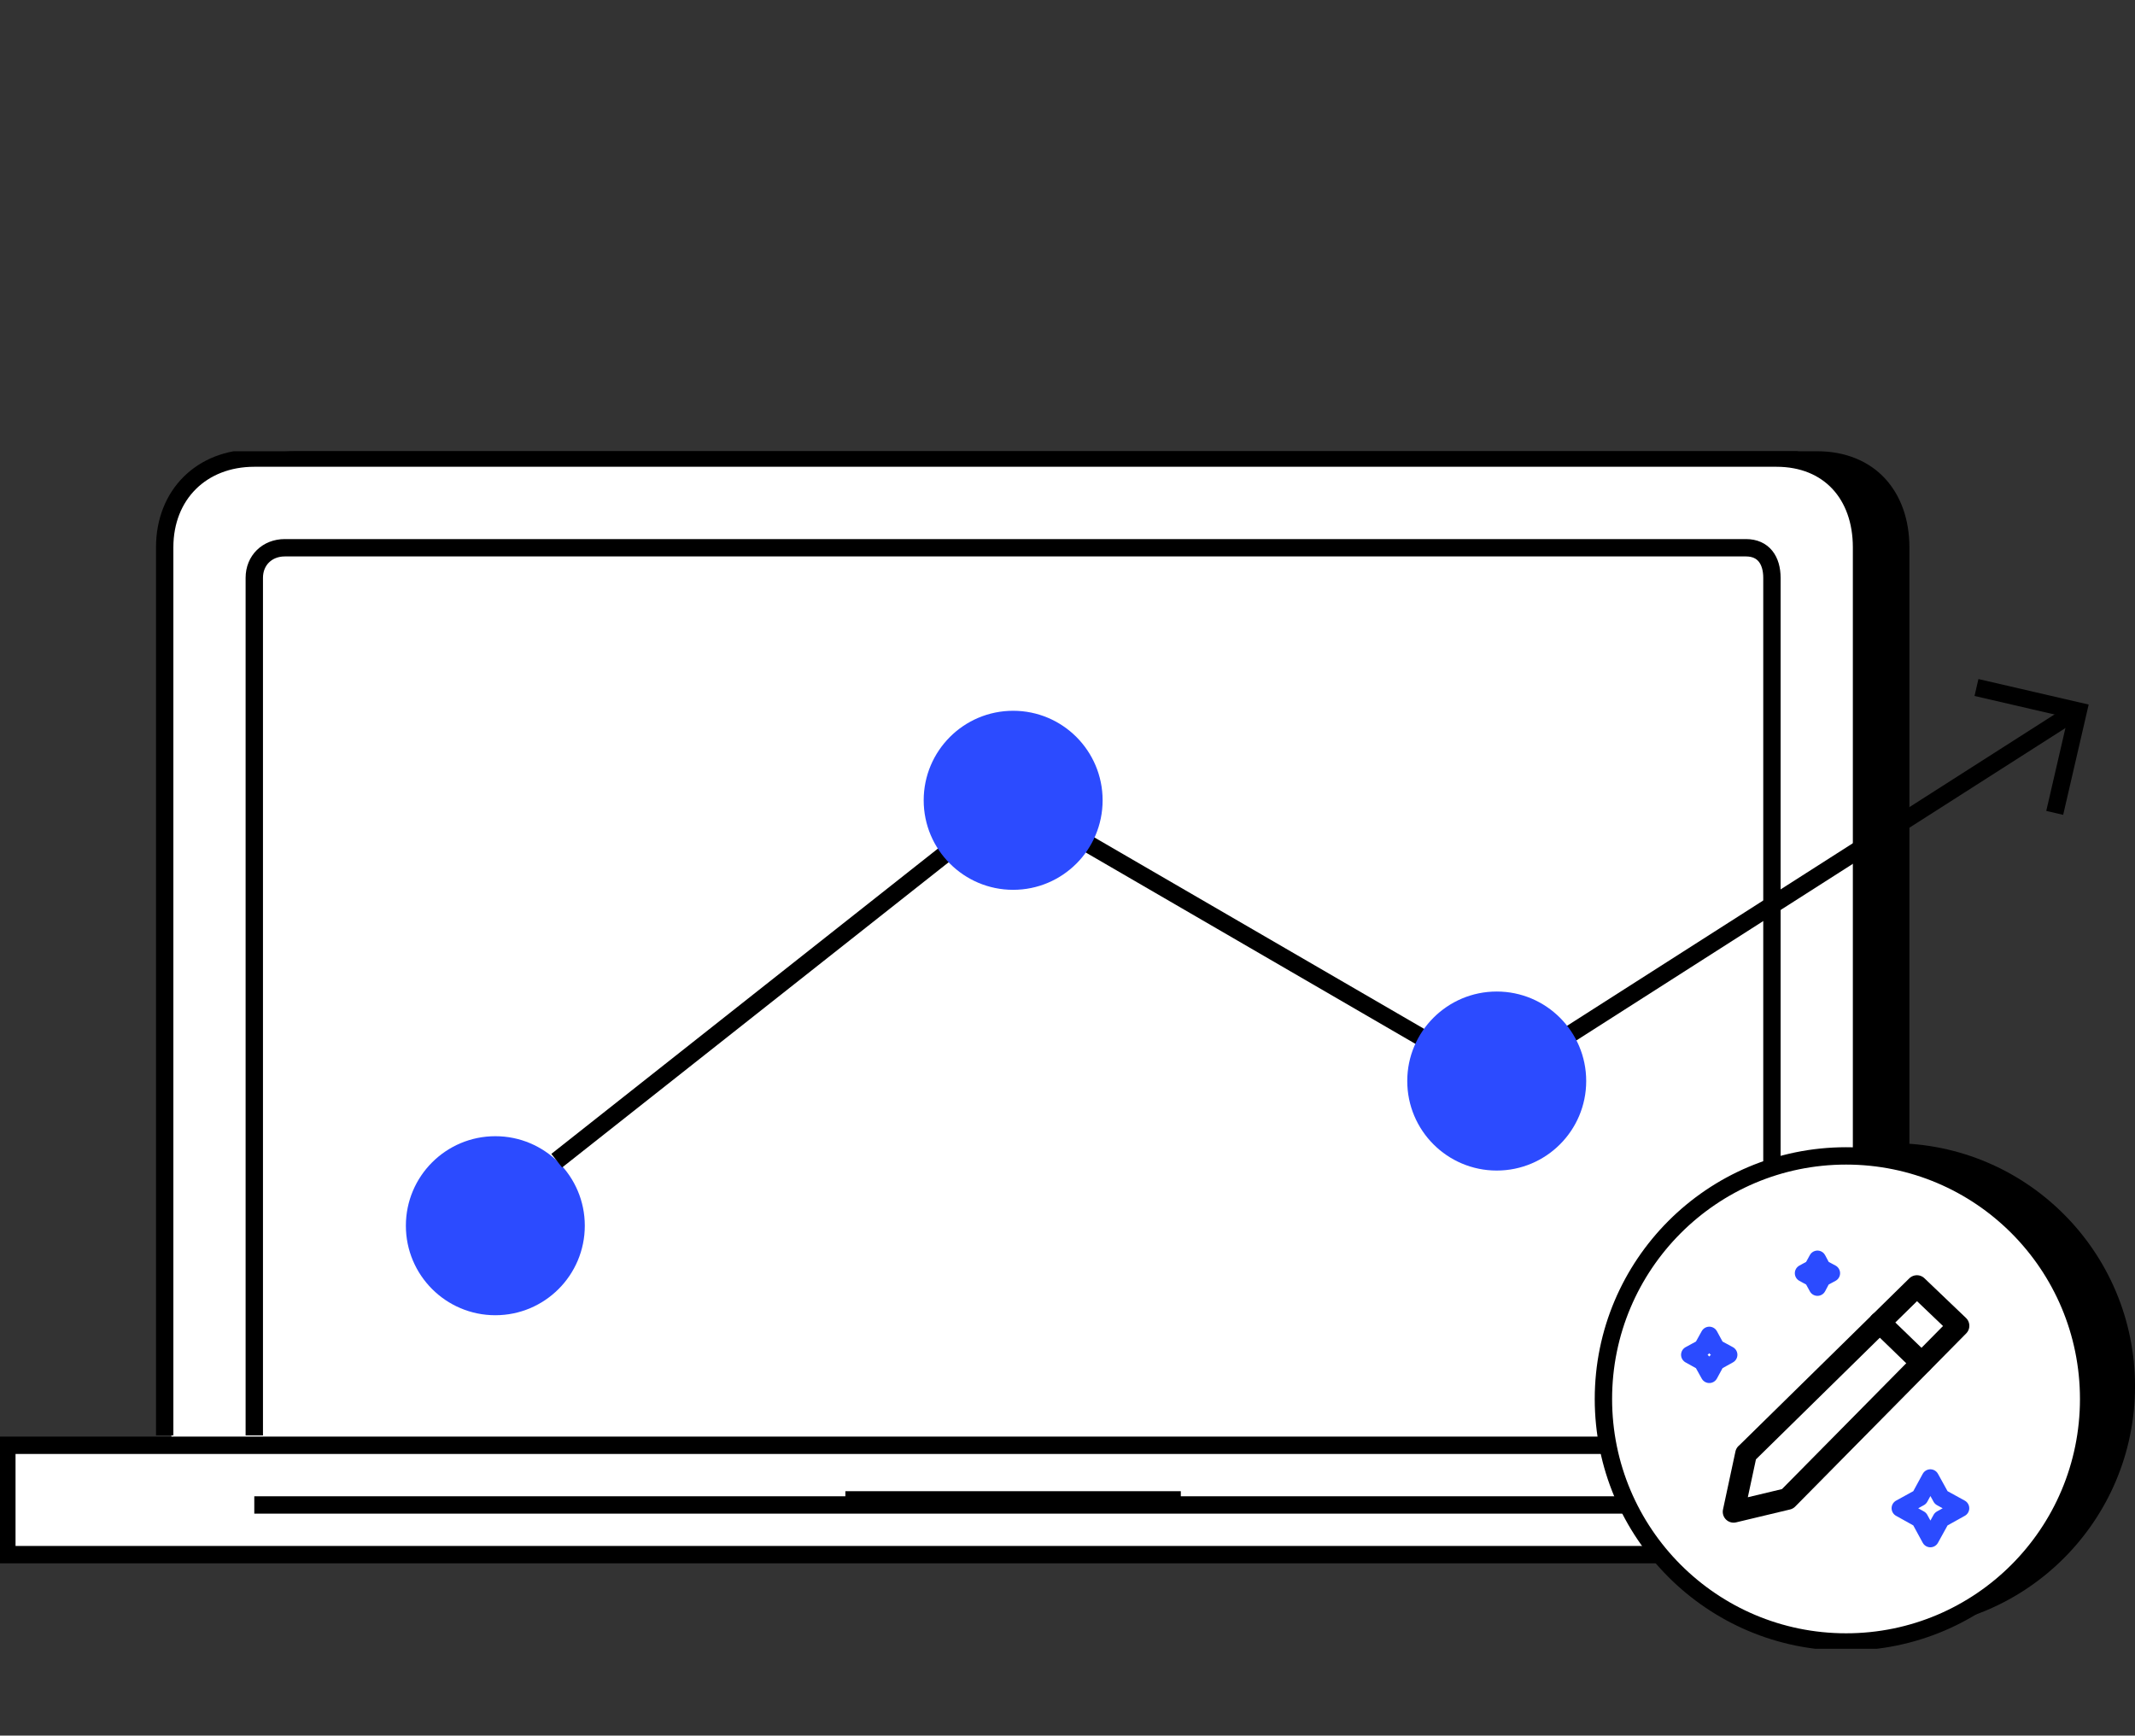
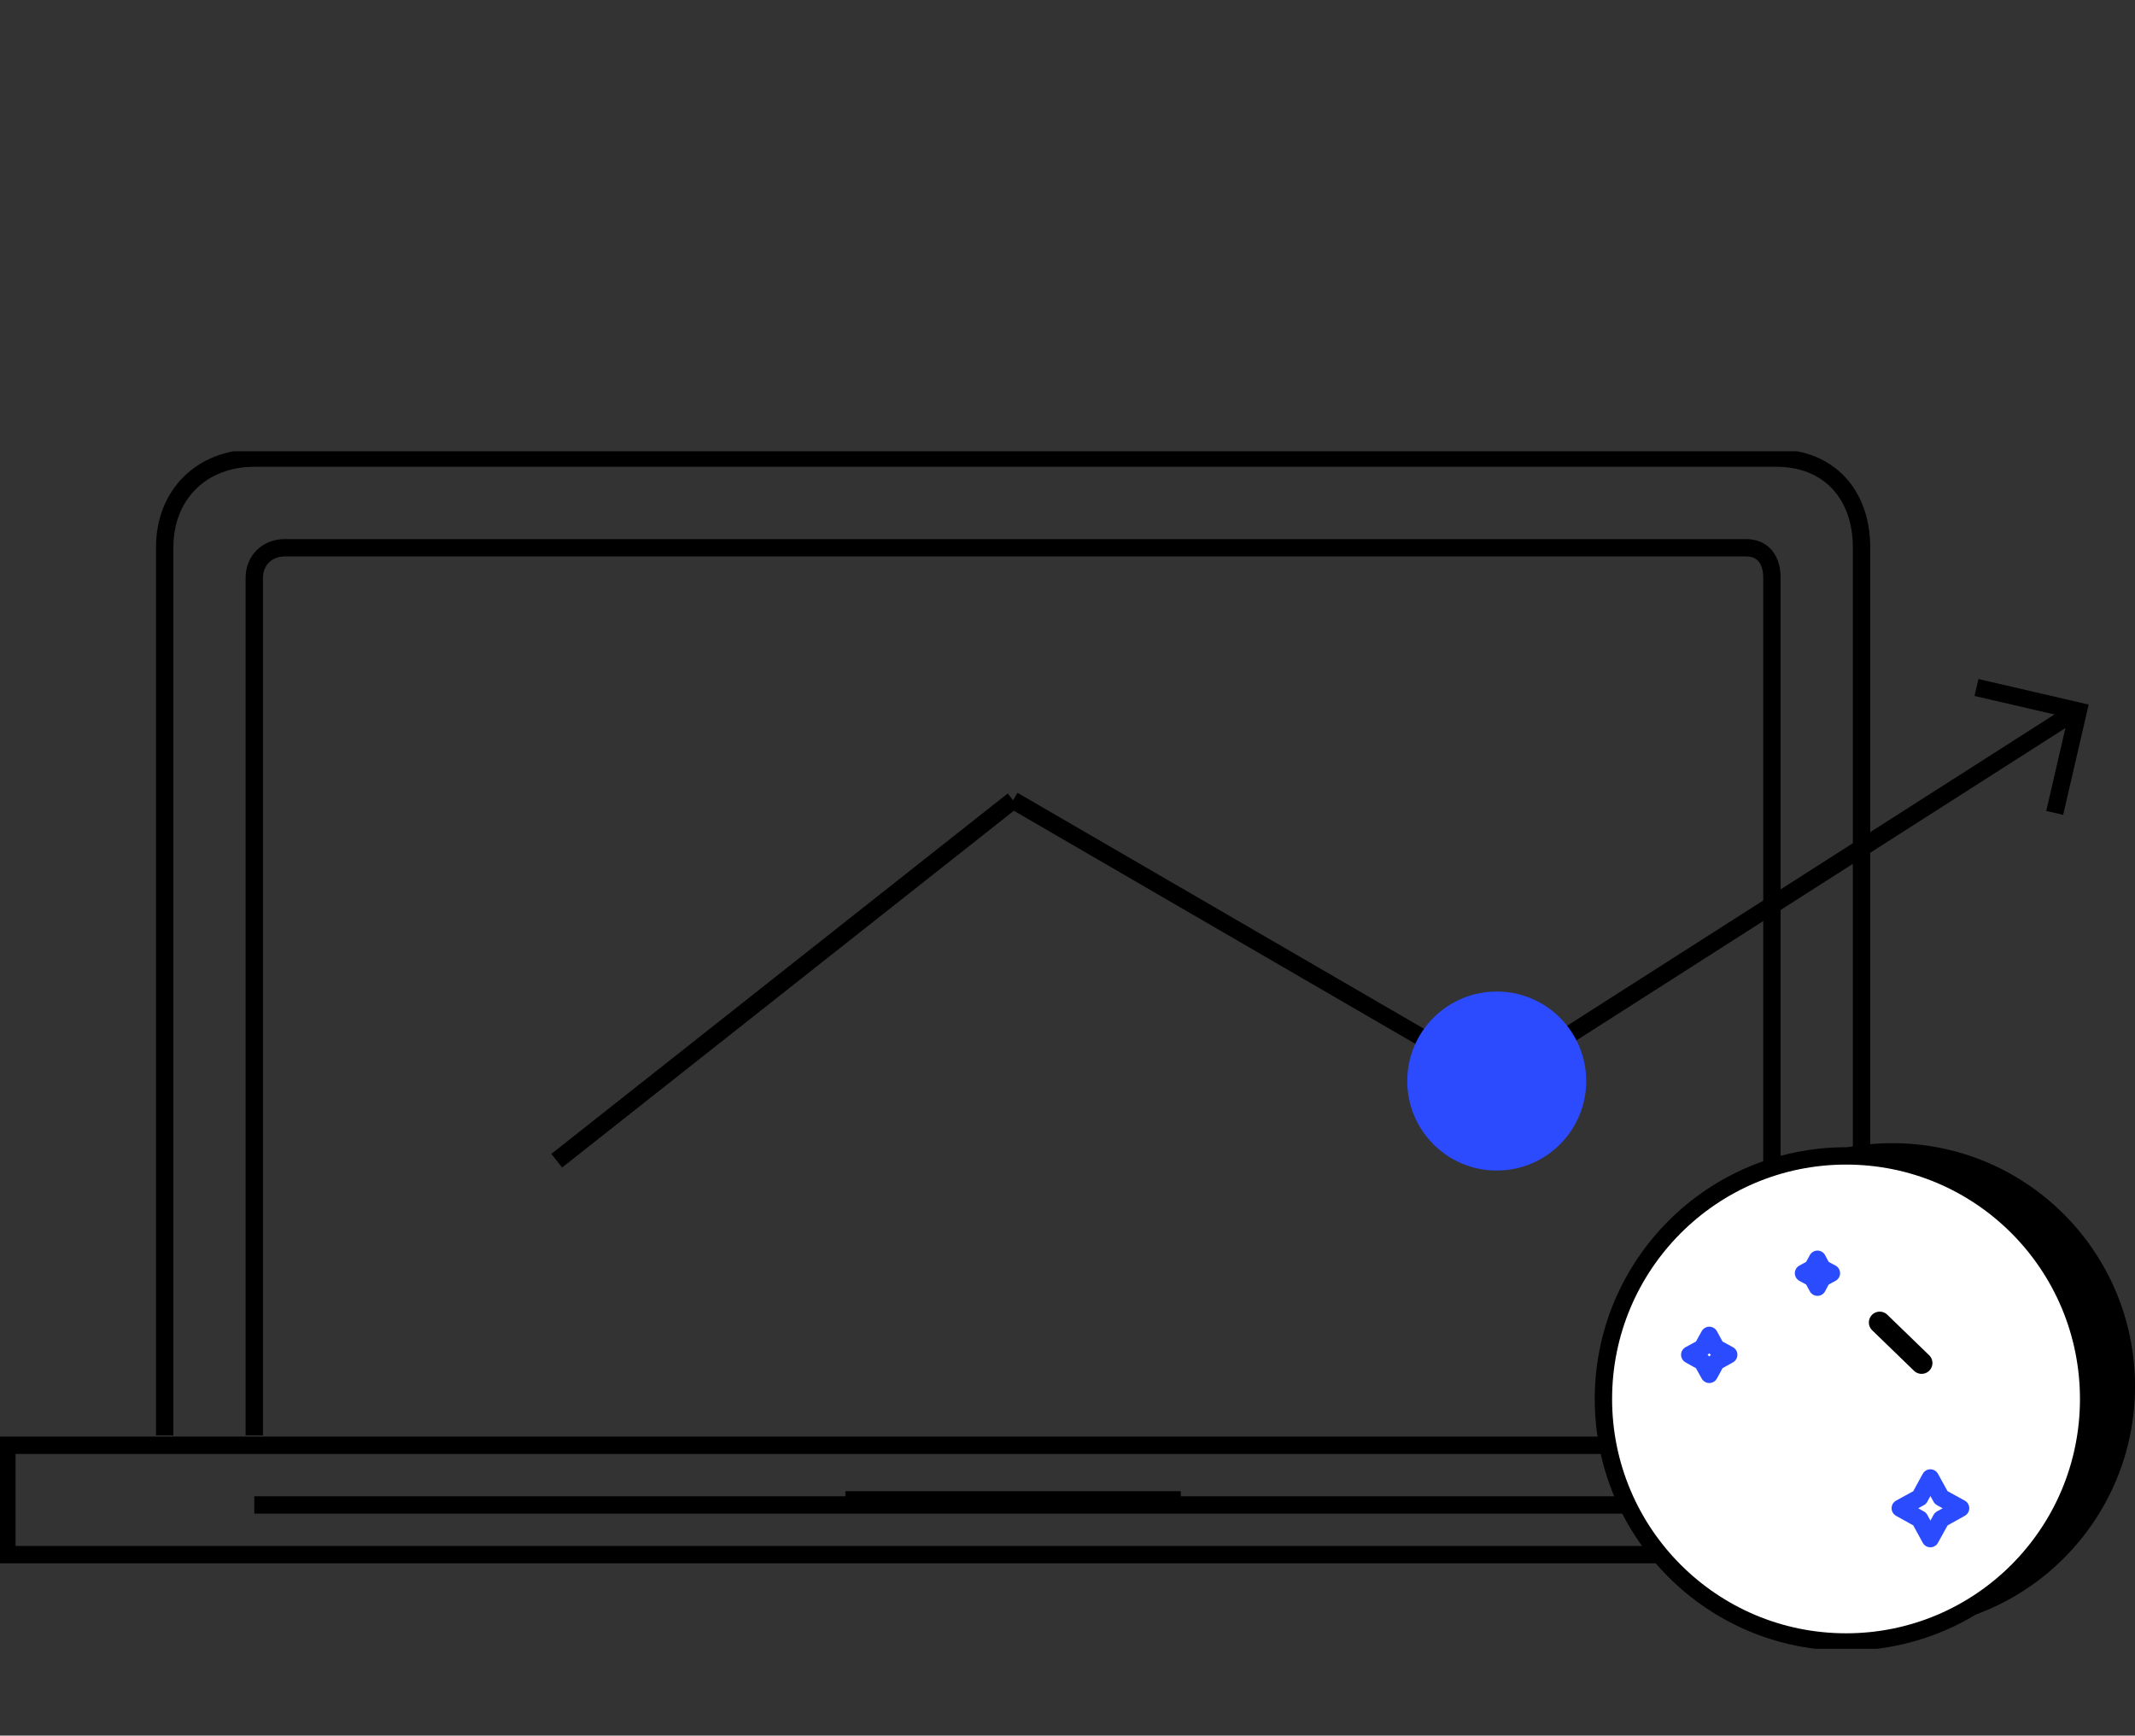
<svg xmlns="http://www.w3.org/2000/svg" width="123" height="100" viewBox="0 0 123 100" fill="none">
  <rect x="0" y="0" width="123" height="100" fill="#333333" stroke="none" />
  <g clip-path="url(#clip0_1245_284)">
    <path d="M123.001 79.874C123.001 87.602 116.751 93.872 109.028 93.872C101.304 93.872 95.047 87.602 95.047 79.874C95.047 72.145 101.304 65.867 109.028 65.867C116.751 65.867 123.001 72.137 123.001 79.874Z" fill="black" />
-     <path d="M109.609 82.87V82.697H110.003V31.536C110.003 29.935 109.507 28.547 108.584 27.554C107.662 26.568 106.315 26 104.699 26H17.014C15.406 26 14.004 26.56 13.011 27.546C12.018 28.532 11.442 29.927 11.45 31.536V82.697H11.844V82.87H2.363V89.968H116.82V82.87H109.609Z" fill="black" />
-     <path d="M0.395 83.265V89.574H114.063V83.265H106.852V82.302H107.246V31.536C107.246 30.03 106.789 28.744 105.93 27.83C105.055 26.891 103.818 26.394 102.344 26.394H14.651C13.185 26.394 11.861 26.899 10.931 27.83C9.994 28.752 9.481 30.077 9.481 31.544V82.31H9.875V83.273H0.395V83.265Z" fill="white" />
    <path d="M86.227 62.286L119.485 41.04" stroke="black" stroke-miterlimit="10" />
    <path d="M113.867 39.612L119.731 40.969L118.375 46.836" stroke="black" stroke-miterlimit="10" />
    <path d="M9.488 82.705V31.536C9.488 28.5 11.616 26.394 14.65 26.394H102.343C105.377 26.394 107.245 28.5 107.245 31.536V82.697M14.65 86.711H102.343L102.083 82.697V33.295C102.083 32.286 101.602 31.56 100.586 31.56H16.408C15.399 31.56 14.65 32.278 14.65 33.295V82.705" stroke="black" stroke-miterlimit="10" />
    <path d="M114.063 83.273H0.395V89.574H114.063V83.273Z" stroke="black" stroke-miterlimit="10" />
    <path d="M48.703 86.419H68.028" stroke="black" stroke-miterlimit="10" />
-     <path d="M28.537 75.78C31.384 75.78 33.691 73.471 33.691 70.622C33.691 67.774 31.384 65.465 28.537 65.465C25.69 65.465 23.383 67.774 23.383 70.622C23.383 73.471 25.69 75.78 28.537 75.78Z" fill="#2C4BFF" />
    <path d="M32.074 66.876L58.365 46.111" stroke="black" stroke-miterlimit="10" />
    <path d="M58.367 46.111L86.227 62.286" stroke="black" stroke-miterlimit="10" />
-     <path d="M58.369 51.269C61.216 51.269 63.523 48.959 63.523 46.111C63.523 43.262 61.216 40.953 58.369 40.953C55.523 40.953 53.215 43.262 53.215 46.111C53.215 48.959 55.523 51.269 58.369 51.269Z" fill="#2C4BFF" />
    <path d="M86.228 67.444C89.075 67.444 91.383 65.135 91.383 62.286C91.383 59.438 89.075 57.129 86.228 57.129C83.382 57.129 81.074 59.438 81.074 62.286C81.074 65.135 83.382 67.444 86.228 67.444Z" fill="#2C4BFF" />
    <path d="M120.329 80.607C120.329 88.336 114.079 94.606 106.356 94.606C98.633 94.606 92.375 88.336 92.375 80.607C92.375 72.878 98.633 66.6 106.356 66.6C114.079 66.6 120.329 72.87 120.329 80.607Z" fill="white" stroke="black" stroke-miterlimit="10" />
    <path d="M111.21 85.157L111.833 86.285L112.952 86.9L111.833 87.523L111.21 88.651L110.596 87.523L109.477 86.9L110.596 86.285L111.21 85.157Z" stroke="#2B4BFF" stroke-linecap="round" stroke-linejoin="round" />
    <path d="M98.475 76.94L98.869 77.665L99.594 78.059L98.869 78.462L98.475 79.187L98.073 78.462L97.348 78.059L98.073 77.665L98.475 76.94Z" stroke="#2B4BFF" stroke-linecap="round" stroke-linejoin="round" />
    <path d="M104.706 72.555L104.982 73.075L105.51 73.359L104.982 73.643L104.706 74.164L104.422 73.643L103.902 73.359L104.422 73.075L104.706 72.555Z" stroke="#2B4BFF" stroke-linecap="round" stroke-linejoin="round" />
-     <path d="M100.592 83.762L99.875 87.106L102.98 86.364L112.831 76.388L110.436 74.1L100.592 83.769V83.762Z" stroke="black" stroke-width="1.25" stroke-linecap="round" stroke-linejoin="round" />
    <path d="M108.293 76.198L110.705 78.533" stroke="black" stroke-width="1.25" stroke-linecap="round" stroke-linejoin="round" />
  </g>
  <defs>
    <clipPath id="clip0_1245_284">
      <rect width="123" height="69" fill="white" transform="translate(0 26)" />
    </clipPath>
  </defs>
</svg>